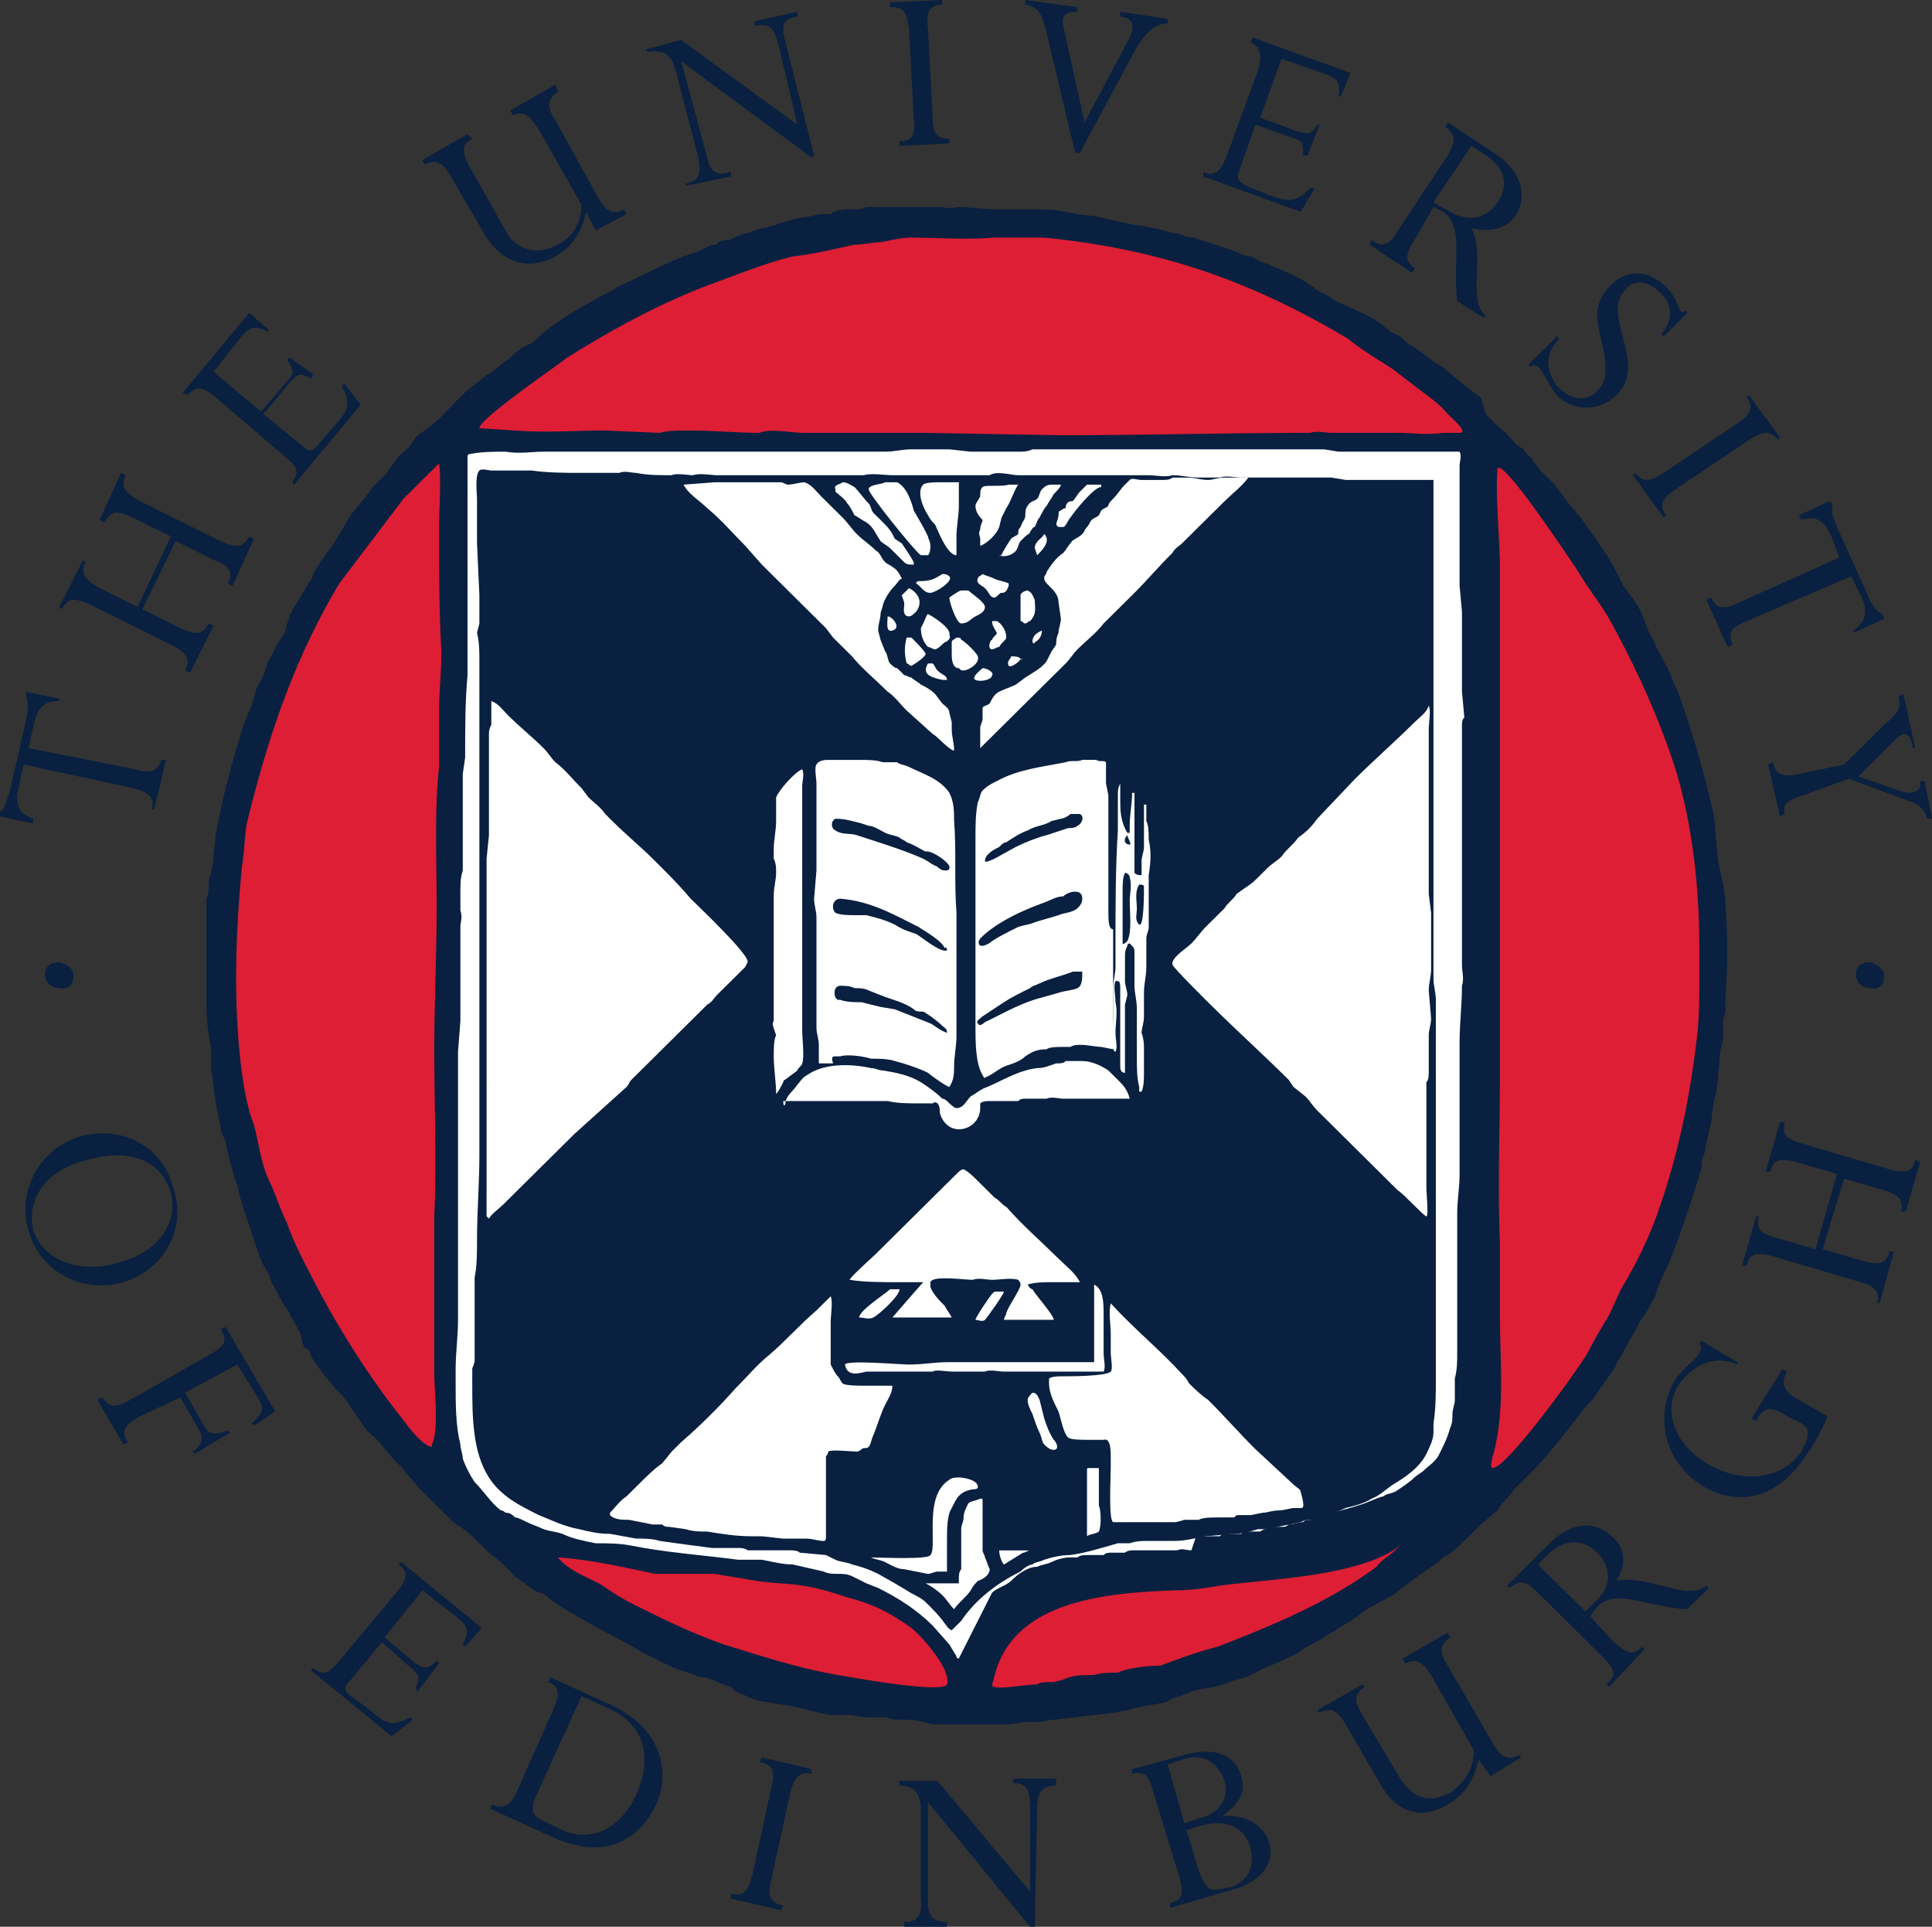
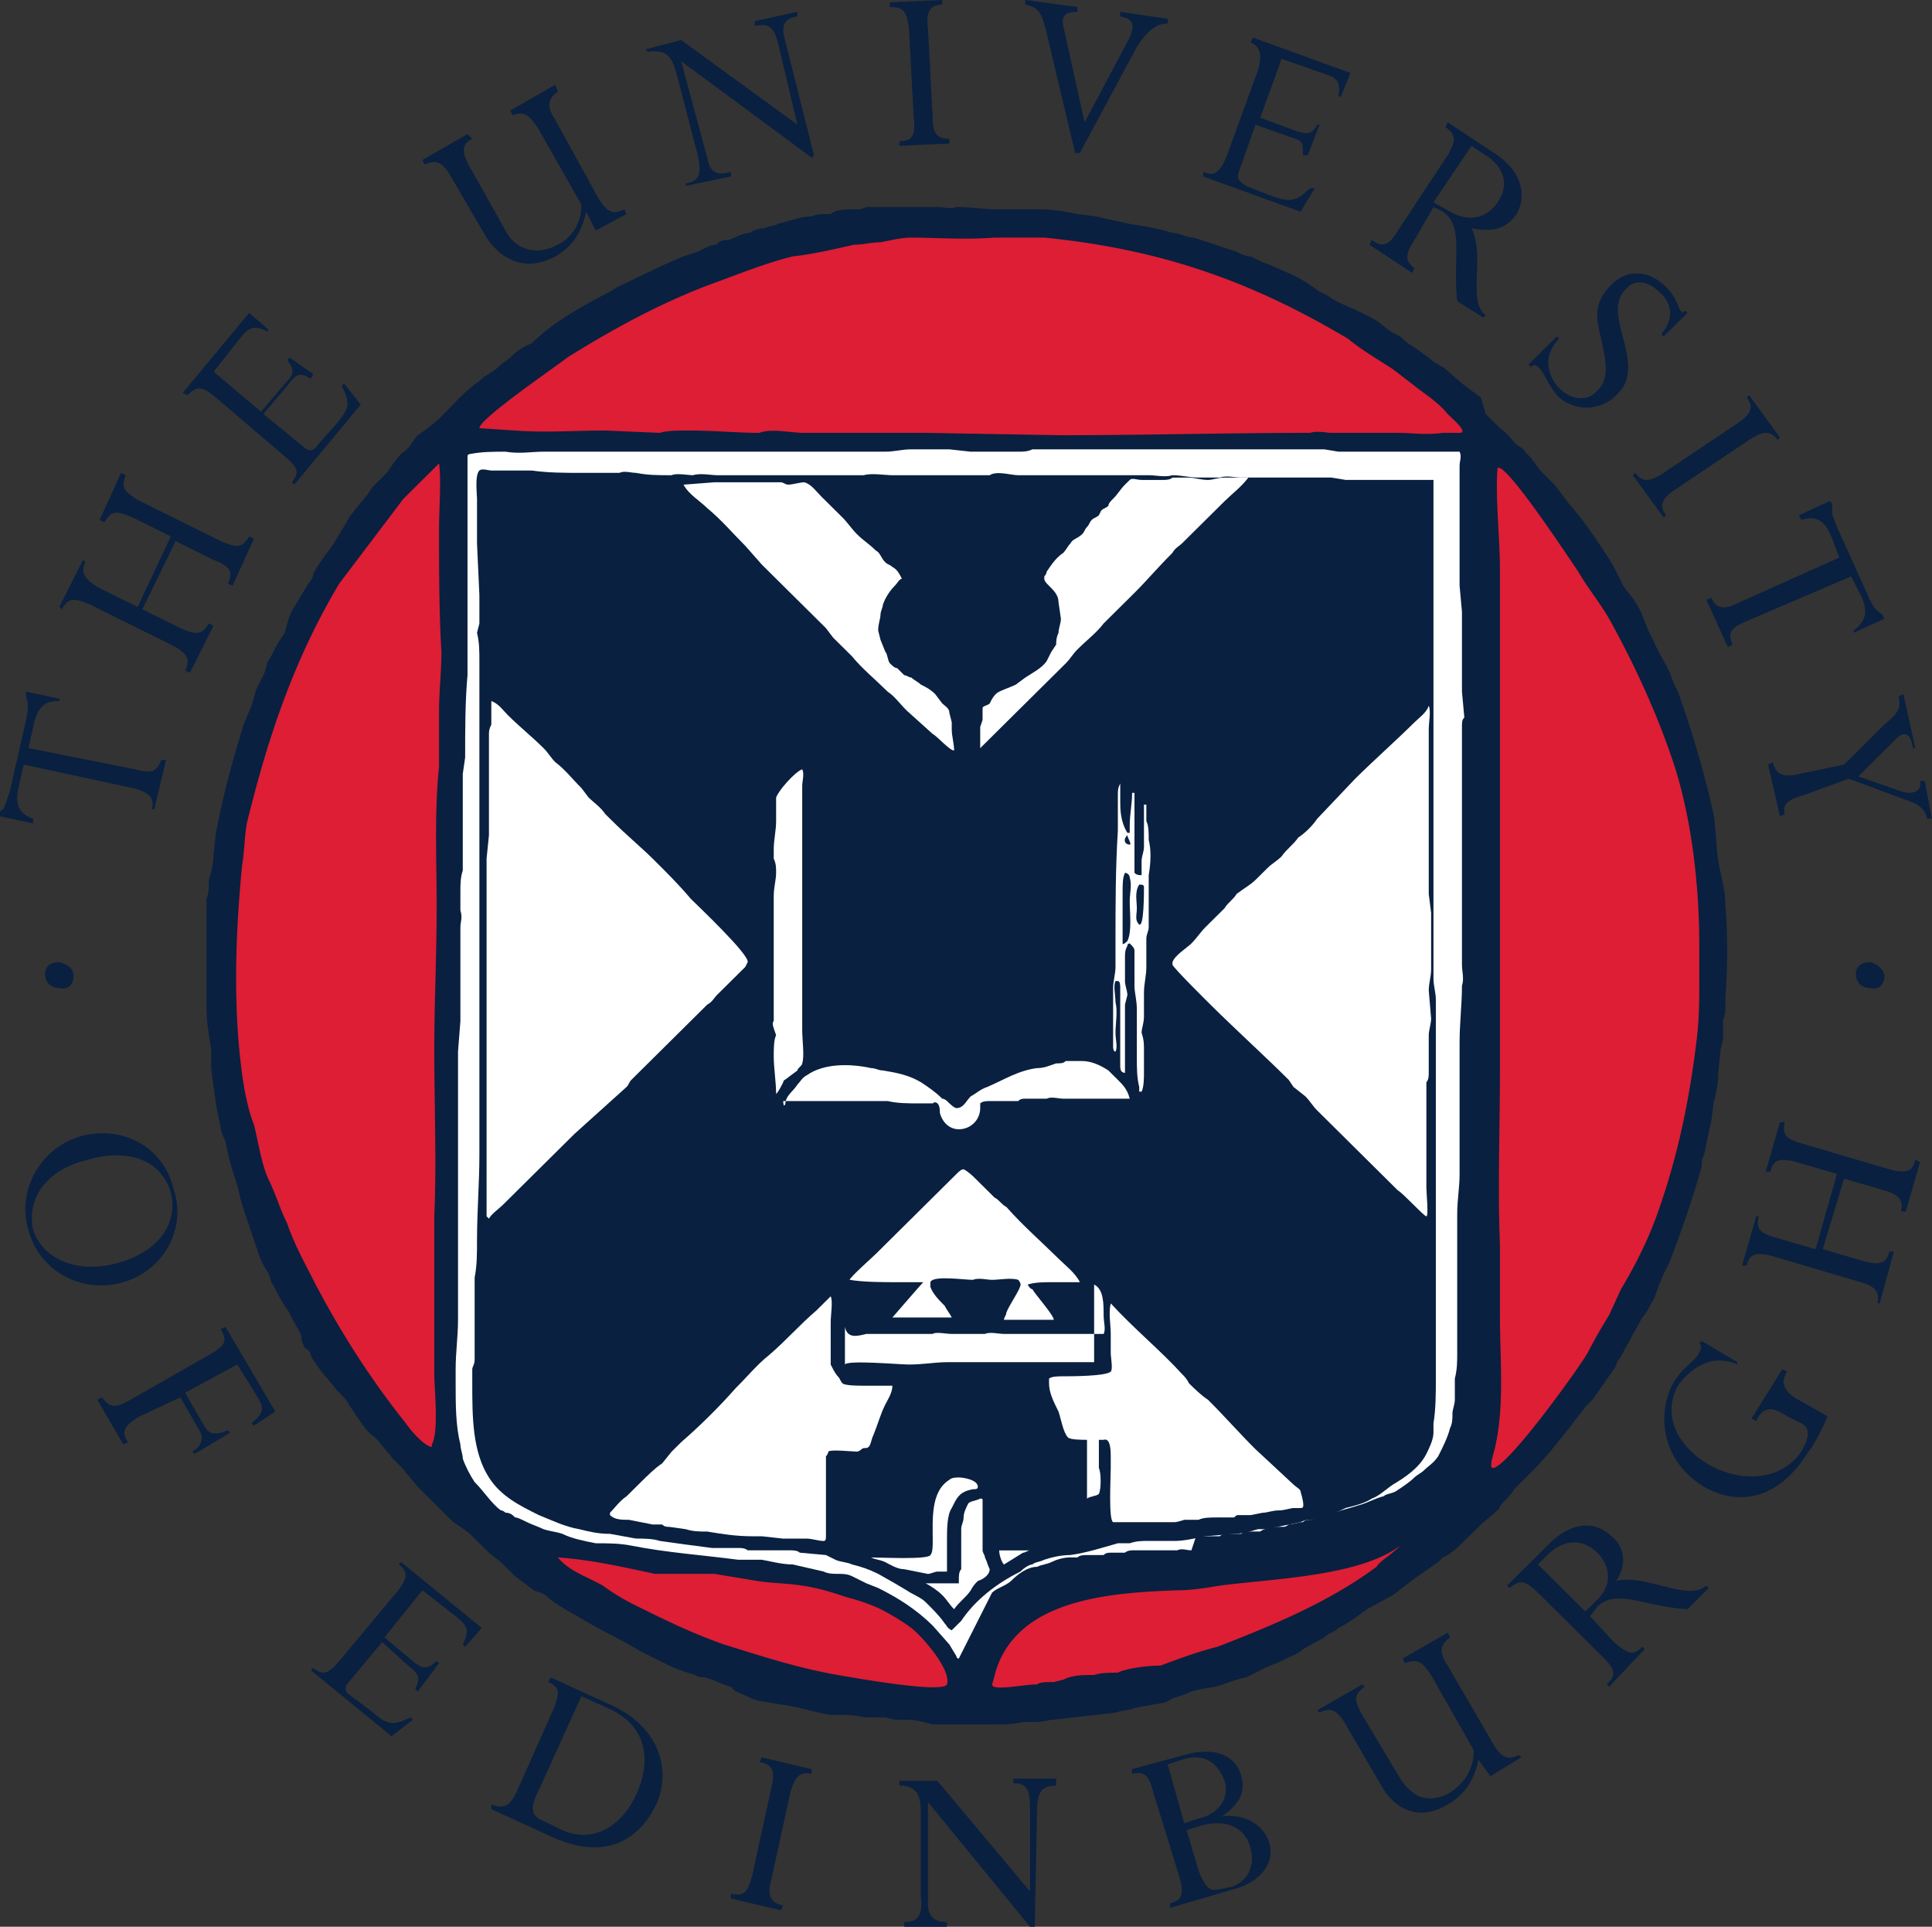
<svg xmlns="http://www.w3.org/2000/svg" viewBox="43.669 145.465 412.166 410.953">
  <rect x="43.669" y="145.465" width="412.166" height="410.953" fill="#333333" stroke="none" />
  <path d="M64.605 92.558c1.674.479 2.152.239 2.63-.956h.479l-1.196 5.022h-.239c.239-.957 0-1.674-1.914-2.152L53.364 92.08l-.479 2.152c-.478 1.914 0 2.87 1.435 3.349v.478l-3.348-.717v-.479c.239-.239.478-.239.478-.717.24-.239.24-.718.479-1.196l1.674-7.414c.239-1.196.239-1.674 0-2.392v-.478l3.348.717v.239c-1.196 0-2.152.24-2.631 2.631l-.478 2.153zm.717-16.263 3.827 1.913c1.674.718 2.152.718 2.87-.478l.478.239-2.391 4.783-.479-.239c.479-.957.479-1.674-1.435-2.631l-8.132-4.066c-1.674-.717-2.152-.717-2.87.479l-.239-.239 2.392-4.784.239.239c-.478.957-.239 1.675 1.435 2.631l3.827 1.914 3.348-7.175-3.827-1.914c-1.674-.717-2.152-.717-2.87.479l-.478-.24 2.153-4.783.478.239c-.478 1.196-.239 1.674 1.435 2.631l8.132 4.066c1.674.717 2.152.717 2.87-.478l.478.239-2.152 4.783-.479-.239c.479-.957.479-1.674-1.435-2.392l-3.826-1.913zm17.22-23.917-.239.478c-1.196-.717-1.435-.478-2.392.718l-2.391 2.87 4.066 3.348c.478.478.956.478 1.435-.239l1.674-1.913c1.435-1.675 1.674-2.153.717-4.066l.24-.239 1.674 2.152-6.697 8.132-.239-.239c.717-.957.717-1.435-.718-2.631l-6.936-5.979c-1.435-1.196-1.913-1.196-2.87-.24l-.478-.239 6.697-8.132 1.913 1.675v.239c-1.435-.718-1.913-.479-2.87.717l-2.631 3.349 4.784 4.066 2.63-3.11c.718-.717.718-1.195 0-2.152l.24-.239zm27.505-16.503c-.479 2.153-1.435 3.588-3.109 4.544-3.11 1.675-5.501.24-6.936-1.913l-3.588-6.218c-.957-1.675-1.674-1.675-2.631-1.196l-.239-.479 4.544-2.63.479.478c-.957.478-1.196 1.196-.24 2.87l3.588 6.458c.957 1.913 3.109 2.63 5.262 1.435 1.435-.718 2.391-2.153 2.391-4.066l-4.305-7.654c-.956-1.435-1.435-1.913-2.63-1.435l-.24-.478 4.545-2.631.239.718c-.957.717-1.196 1.435-.239 2.87l4.305 7.892c.956 1.674 1.674 1.674 2.63 1.196l.24.478-3.11 1.675zm22.96-5.74-.239.239-13.154-9.806 2.63 9.806c.24 1.435.957 1.914 2.392 1.435v.479l-4.544.956v-.239c1.196-.239 1.674-.717 1.196-2.87l-2.153-8.371c-.478-1.674-.957-2.391-2.87-2.152l-.239-.239 3.588-.957 11.719 8.61-1.914-8.132c-.478-1.913-.956-2.152-2.391-1.913v-.478l4.305-.957v.478c-1.435.239-1.674.957-1.196 2.631zm11.958-3.827c0 1.675.479 2.153 1.675 2.153v.478l-5.023.239V28.7c1.196 0 1.674-.478 1.435-2.392l-.478-9.088c-.239-1.674-.479-2.152-1.914-2.152v-.479l5.262-.239v.478c-1.196 0-1.674.718-1.435 2.392zm14.829 3.588h-.478l-2.87-12.198c-.479-1.913-.718-2.63-2.153-2.87v-.478l5.262.718v.478c-.957 0-1.674.239-1.435 1.435l2.152 9.806 4.544-8.61c.479-1.196.479-1.914-.956-2.153v-.478l4.783.717v.479c-.957 0-1.913.478-3.109 2.391zm22.96.239h-.478c0-1.435 0-1.435-1.435-1.913l-3.349-1.196-1.674 4.783c-.239.718 0 .957.718 1.435l2.391.957c1.914.718 2.631.718 4.066-.717h.479l-1.435 2.391-9.806-3.587v-.479c.956.479 1.674.24 2.391-1.674l3.11-8.61c.478-1.674.239-2.392-.718-2.87l.239-.478 9.806 3.587-.957 2.392h-.239c.239-1.674-.239-1.913-1.674-2.392l-4.066-1.435-2.152 5.979 3.826 1.435c.957.24 1.435.24 1.914-.717h.239zm16.503-.957 1.435.957c1.913 1.196 2.391 3.109 1.196 4.784-.957 1.435-2.631 2.152-4.784.956l-1.674-.956zm-3.827 6.219.957.478c2.152 1.435.956 4.784 1.435 9.089l2.631 1.674.239-.239c-1.914-1.435 0-5.98-1.435-8.85 2.152.479 3.587 0 4.544-1.435.957-1.674.717-4.065-1.913-5.979l-5.023-3.348-.239.478c.957.718 1.196 1.196.239 2.87l-5.022 7.654c-.957 1.674-1.675 1.674-2.631.956l-.239.479 4.305 2.87.239-.479c-.957-.717-.957-1.435 0-2.87zm23.199 13.154-.239-.239c1.435-1.674.957-3.348-.239-4.305-.957-.957-2.392-1.435-3.348-.239-1.914 1.913.239 5.022.239 7.892 0 1.435-.478 2.153-1.196 2.87a4.185 4.185 0 0 1-5.979 0c-.957-1.195-1.435-2.63-1.913-2.87q-.36-.358-.718 0l-.239-.239 2.87-2.87.239.239c-1.913 1.914-.957 4.066 0 5.023 1.196 1.196 2.87 1.435 3.827.239 1.913-1.674 0-5.501 0-7.653 0-1.196.478-2.153 1.435-3.11 1.674-1.674 3.826-1.435 5.501.24.956.956 1.195 1.913 1.435 2.391.239.239.239.239.478 0l.239.239zm1.196 15.546c-1.435.957-1.674 1.674-.956 2.631l-.24.239-3.109-4.305.239-.239c.718.957 1.435.957 2.87 0l7.415-5.023c1.435-.956 1.674-1.674.956-2.63l.24-.24 3.109 4.305-.239.24c-.718-.957-1.435-.957-2.87 0zM227 77.491c-1.674.717-1.913 1.195-1.435 2.391l-.478.239-2.152-4.783.478-.239c.478.957.957 1.435 2.87.478l10.045-4.544-.718-1.913c-.717-1.914-1.674-2.392-3.109-1.914l-.239-.478 3.109-1.435.239.239v.957c0 .239.24.717.479 1.435l3.109 6.936c.478 1.196.957 1.674 1.435 1.913l.239.478-3.109 1.435v-.239c.957-.717 1.674-1.674.717-3.587l-.956-1.914zm5.74 17.698c-1.674.478-2.152.957-1.913 1.913l-.478.24-1.196-5.262.478-.239c.239.956.718 1.674 2.631 1.196l4.544-.957 4.066-4.066c1.435-1.196 1.674-1.674 1.435-2.87l.479-.239 1.195 5.501h-.239c-.239-1.674-.956-1.674-1.674-.957l-3.827 3.827 4.066 1.435c1.196.478 2.392.239 2.153-.957h.478l.718 3.827h-.479c-.239-.957-.717-1.435-2.152-1.914l-5.74-2.152zM59.821 132.26c4.066-1.196 7.414 0 8.371 3.349.718 2.87-.957 5.979-5.501 7.175-3.348.956-7.175 0-8.371-3.349-.717-3.348 1.435-6.218 5.501-7.175m-.717-2.391c-4.066 1.195-6.458 5.501-5.262 9.566 1.196 4.305 5.501 6.458 9.567 5.262s6.457-5.501 5.022-9.567c-.956-4.066-5.022-6.457-9.327-5.261m5.979 28.461c-1.674.956-1.913 1.674-1.196 2.631l-.478.239-2.631-4.544.478-.24c.718.957 1.196 1.196 2.87.24l7.893-4.545c1.674-.956 1.913-1.435 1.196-2.631l.478-.239 5.023 8.61-2.153 1.435-.239-.239c1.435-1.196 1.196-1.674.478-2.87l-1.913-3.109-5.262 2.87 1.914 3.348c.478.957 1.195.957 2.391.479l.239.239-3.587 2.152-.239-.239c.956-.478 1.196-1.435.717-2.152l-1.913-3.349zm27.983 27.983-.239-.24c.478-1.196.478-1.435-.718-2.391l-2.631-2.392-3.348 4.066c-.478.478-.478.957.239 1.435l1.913 1.435c1.675 1.435 2.153 1.674 4.066.717l.239.24-2.152 1.674-8.132-6.697.239-.239c.957.717 1.435.717 2.631-.718l5.74-6.936c1.196-1.435 1.196-2.152.239-2.87l.24-.239 8.131 6.697-1.674 1.913-.239-.239c.717-1.435.478-1.913-.718-2.87l-3.348-2.631-3.827 4.784 3.11 2.63c.717.479 1.195.718 2.152-.239l.239.239zm16.502.478 2.631 1.196c4.305 1.913 4.305 5.74 2.87 8.849-1.674 3.587-4.783 5.022-7.892 3.348l-1.435-.717c-1.196-.479-1.435-1.196-.479-3.109zm-6.457 9.567c-.718 1.674-1.435 1.913-2.631 1.435v.478l6.218 2.87c5.262 2.392 8.61.239 10.285-3.109 1.674-3.349.717-7.893-4.305-10.284l-6.219-2.871-.239.479c1.196.478 1.196 1.196.478 2.87zm25.591 9.088c-.478 1.674 0 2.392 1.196 2.631l-.239.478-5.023-1.196v-.478c1.196.239 1.674 0 2.153-1.913l1.913-8.85c.478-1.913 0-2.391-1.196-2.63l.239-.479 5.023 1.196v.478c-1.196-.239-1.674.24-2.153 1.914zm26.548 4.783h-.479l-10.284-12.676v10.285c0 1.435.718 1.913 1.913 1.913v.478h-4.305v-.478c1.196 0 1.914-.478 1.675-2.631v-8.61c0-1.674-.479-2.631-2.153-2.631v-.478h3.827l9.327 11.241v-8.61c0-1.914-.478-2.392-1.674-2.392v-.478h4.305v.717c-1.435 0-1.913.718-1.913 2.392zm15.067-10.523-1.674-5.979 1.435-.479c2.153-.717 3.588.24 4.305 2.153.479 1.674-.478 3.348-2.631 3.827zm-.478 5.501c.478 1.674.239 2.392-.957 2.631v.478l6.458-1.913c2.631-.718 4.066-2.631 3.587-4.545-.478-1.913-2.391-3.109-4.783-2.87 1.674-1.195 2.392-2.391 1.913-4.065-.478-1.914-2.391-3.11-5.74-2.153l-5.261 1.435v.478c1.195-.239 1.674 0 2.152 1.914zm.718-4.784 1.435-.478c2.63-.717 4.544.239 5.022 2.392.478 1.913-.478 3.348-1.913 3.827l-1.196.239c-.957.239-1.435 0-2.153-1.914zm29.417-7.175c-.478 2.153-1.435 3.588-3.109 4.545-3.109 1.913-5.501.239-6.697-1.914l-3.587-6.218c-.957-1.674-1.674-1.674-2.631-1.196l-.239-.239 4.544-2.631.239.239c-.957.718-1.196 1.196-.239 2.87l3.827 6.458c1.196 1.913 2.87 2.631 5.022 1.435 1.435-.957 2.392-2.392 2.392-4.305l-4.305-7.654c-.957-1.435-1.435-1.674-2.631-1.196l-.239-.478 4.544-2.631.239.479c-.956.717-1.196 1.435-.239 2.87l4.544 7.892c.957 1.674 1.674 1.674 2.631 1.196l.239.239-3.109 1.914zm5.98-19.851.956-.956c1.674-1.674 3.588-1.674 5.023-.239 1.196 1.195 1.674 3.109 0 4.783l-1.196 1.196zm5.261 5.262.718-.957c1.913-1.913 4.783 0 9.088.24l2.153-2.153-.239-.239c-1.914 1.674-5.98-1.196-9.089-.478 1.196-1.914.718-3.588-.478-4.545-1.435-1.435-3.827-1.674-6.219.718l-4.305 4.305.239.239c.957-.717 1.435-.957 2.871.478l6.457 6.458c1.435 1.435 1.435 1.913.478 2.87l.24.239 3.587-3.827-.239-.239c-.957.957-1.435.718-2.87-.478zm23.917-20.329c-.239.717-1.435 3.109-1.913 3.587-3.349 5.501-7.654 5.262-10.524 3.588-4.305-2.631-4.783-7.414-3.109-10.524.957-1.674 2.153-2.152 2.631-3.109.239-.478.239-.717 0-.957l.239-.239 3.588 2.153v.239c-2.631-1.196-4.784.478-5.98 2.153-1.435 2.63-.478 5.74 2.871 7.892 3.587 2.153 7.653 1.674 9.566-1.196.479-.956 1.196-2.152 0-2.87l-1.435-.717c-1.435-.957-2.152-.957-2.87 0l-.239.478-.478-.239 3.109-5.023.478.24c-.717 1.195-.239 1.913.718 2.63zm-.478-16.981 4.066 1.196c1.674.478 2.391.239 2.631-.957h.478l-1.435 5.262h-.239c.239-.957 0-1.675-1.675-2.153l-8.849-2.631c-1.674-.478-2.391-.239-2.631.957h-.478l1.435-5.023h.239c-.239 1.196 0 1.675 1.674 2.153l4.066 1.196 2.153-7.654-4.066-1.196c-1.674-.478-2.392-.239-2.631.957h-.478l1.435-5.022h.478c-.239 1.195 0 1.674 1.674 2.152l8.85 2.631c1.674.478 2.391.239 2.63-.957l.479.239-1.435 5.023h-.479c.24-.957 0-1.674-1.674-2.152l-4.066-1.196zM58.386 113.605c0 .718-.478 1.435-1.435 1.196-.717 0-1.435-.478-1.435-1.435 0-.718.479-1.196 1.435-1.196q1.435.359 1.435 1.435m182.486 0c0 .718-.478 1.435-1.435 1.196-.717 0-1.435-.478-1.435-1.435 0-.718.478-1.196 1.435-1.196.957.239 1.435.957 1.435 1.435m-55.009 66.25c.957-.478 1.914-1.196 2.87-1.913l2.631-1.435 2.153-1.675 2.391-1.674.479-.478.478-.239c.718-.479 1.435-1.196 1.913-1.674l1.435-1.435 1.675-1.436c.239-.239.239-.478.478-.717.478-.478.957-.957 1.196-1.435l.956-.957c.957-.956 1.914-1.913 2.871-3.109l1.913-2.392c.478-.717.957-1.195 1.435-1.913l.717-.717 2.153-3.11c.239-.239.239-.717.478-.956s.239-.479.479-.718c0-.239.239-.478.478-.957l1.435-2.63c.478-.479.717-1.196 1.196-1.914.239-.717.478-1.435.717-1.913.239-.718.718-1.435.957-2.153a107 107 0 0 0 3.109-9.327c0-.479 0-.718.239-1.196.24-1.196.479-2.392.718-3.348l.239-1.914c.239-.956.478-1.913.478-3.109l.24-2.392.239-.956v-1.914l.239-.956v-1.435c.239-3.11.239-6.458 0-9.328 0-1.674-.478-3.109-.718-4.544-.239-1.674-.239-3.349-.478-4.784-.957-4.305-2.153-8.37-3.588-12.436-.239-.479-.478-.957-.717-1.674-.478-1.196-1.196-2.153-1.674-3.349l-.479-.957c-.478-.956-.717-2.152-1.435-3.109-.239-.478-.717-.956-1.195-1.674l-.957-1.913c-.957-1.674-2.153-3.349-3.348-5.023l-1.196-1.435-1.435-1.913-1.435-1.435c-.239-.239-.479-.718-.718-.957-.239-.478-.717-.717-.957-1.196l-.717-.478c-.478-.478-.957-1.196-1.674-1.674l-1.435-1.435-.479-1.674-1.913-1.435-1.913-1.675c-.479-.239-.957-.478-1.435-.956l-1.674-1.196c-.479-.239-.957-.718-1.196-.957l-.957-.478-1.196-.957c-1.435-.957-2.87-1.435-4.305-2.152-.478-.24-.957-.718-1.674-.957-.957-.718-1.674-1.196-2.631-1.674l-2.152-.957c-.479-.239-.718-.239-1.196-.478l-.957-.479c-.478 0-.957-.239-1.435-.478l-4.305-1.435c-.717 0-1.435-.478-2.153-.478-1.435-.479-3.109-.718-4.544-.957-.956-.239-2.152-.478-3.109-.717l-1.913-.24c-1.196-.239-2.392-.478-3.588-.478h-4.305c-1.435 0-2.87-.239-4.305-.239-.478.239-1.196 0-1.913 0h-7.175c-.479.239-.718.239-1.196.239-.718 0-1.914 0-2.392.478h-.478c-.479 0-.957 0-1.435.24-1.196 0-2.153.478-3.349.717-.239.239-.956.239-1.435.478-.478 0-1.195.24-1.435.479-.717 0-1.435.478-2.152.717-.239 0-.957 0-1.196.479-.717 0-1.435.478-1.913.717l-1.435.478c-2.392.957-4.545 2.153-6.697 3.11-.239.239-.718.478-1.196.717-2.631 1.435-5.262 2.87-7.414 5.023q-1.076.358-2.153 1.435c-.239.239-.717.478-1.196.956-.478.479-1.195.718-1.913 1.435-1.435.957-2.631 2.392-3.827 3.588-.717.717-1.674 1.435-2.391 1.913-.239.239-.479.718-.718.957-.239.478-.717.717-.956.957-.479.478-.957 1.195-1.435 1.913l-1.435 1.435-.479.717c-.717.957-1.674 1.914-2.152 2.871l-1.435 2.391c-.718.957-1.435 1.914-1.914 2.87 0 .239-.239.718-.478.957l-1.435 2.392c-.478.717-.718 1.674-.957 2.63l-.478.718c-.478.717-.718 1.435-1.196 2.152-.239.479-.239.957-.478 1.436l-.718 1.435-.478 1.674c-.239.478-.478 1.196-.718 1.674-1.195 3.827-2.152 7.414-2.87 11.241l-.239 2.152c0 .957-.239 1.914-.478 2.631 0 .718 0 1.435-.239 1.914v11.001c0 1.435.239 2.87.478 4.305v1.914c.239 1.913.478 4.066.957 5.979 0 .478.239.957.478 1.435.239 1.435.718 3.109 1.196 4.544l.239.957c0 .239.239.717.239.957l1.674 5.022c.24.718.479 1.196.957 1.913.239.479.239.957.478 1.196.479.957.957 1.914 1.675 2.87.239.718.956 1.674 1.195 2.392 0 .239 0 .478.24.957 0 .239.239.239.478.478s.239.718.478.957c.479.717.957 1.435 1.435 1.913l.957 1.196c.478.478.957.957 1.196 1.435l.957 1.435c.478.717.956 1.435 1.674 1.913.478.479.956 1.196 1.435 1.674.478.718 1.196 1.196 1.674 1.914.478.478.957 1.196 1.435 1.674l2.152 2.152 1.196 1.196c.718.479 1.435.957 1.914 1.435l1.674 1.675 1.196.956 1.435 1.435 1.913 1.435c.478.239.957.239 1.435.718.478.478.957.717 1.674 1.196l1.674.956c1.914 1.196 4.066 2.153 5.98 3.349l2.87 1.435c.956.478 1.913.717 2.631.956.239.239.717.239.956.239.957.24 1.674.718 2.631.957l.478.479c.718.239 1.435.717 2.392.956l2.87.479c1.435.239 2.87.717 4.305.956h1.674c.718 0 1.435.239 2.153.239h1.674l.957.24h1.196c.956 0 1.674.239 2.63.478h6.219c.956 0 1.913 0 2.87-.239h1.435c.478 0 1.196-.239 1.674-.239 2.153-.24 4.066-.479 6.218-.718.718-.239 1.435-.239 1.914-.478l2.631-.479c.478 0 .717-.239 1.195-.478.718-.239 1.436-.478 1.914-.717l.957-.24 1.435-.239c.956-.239 1.913-.717 3.109-.957l1.913-.956c.478-.239 1.196-.479 1.674-.718l.479-.239c.478-.239 1.195-.478 1.674-.957l2.152-1.195c.479-.479.957-.479 1.435-.957" class="st0" style="fill:#092040" transform="matrix(2.117 0 0 2.098 -64.244 115.359)" />
  <path d="M147.596 182.964c-.239 0-.239-.239-.239-.239l-.717-1.196-1.675-1.913c-1.674-1.674-3.587-2.87-5.5-3.827l-1.196-.478-1.435-.718c-.479-.239-.957-.239-1.435-.239s-.957 0-1.435-.239l-3.11-.718c-.956 0-1.913-.239-3.109-.478h-2.391c-3.588-.478-7.176-.717-10.763-1.435-1.196-.239-2.392-.239-3.588-.239-1.195-.239-2.391-.478-3.348-.957-.717-.239-1.196-.239-1.913-.478-.479-.239-1.196-.478-1.674-.718-.479-.239-.957-.478-1.196-.478-.239-.239-.479-.478-.957-.478 0 0-.239-.24-.478-.24-.957-.717-1.675-1.913-2.631-2.87-.479-.717-.957-1.674-1.196-2.391 0-.479-.239-.957-.239-1.435-.479-1.914-.479-4.066-.479-6.219v-1.435c0-1.674.24-3.348.24-5.022v-27.265l.239-3.11v-9.566c0-.479.239-.957 0-1.675v-1.913c0-.717 0-1.435.239-2.152v-9.806l.239-1.675c0-2.87 0-5.74.239-8.37V60.749c0-.239.239-.239.239-.239 1.196-.24 2.392-.24 3.588-.24 1.435.24 2.631 0 3.827 0h34.44c.957 0 1.674-.239 2.631-.239h3.827l2.152.239h4.784c.478 0 .956 0 1.435-.239h29.417l1.435.239h12.198c.239.479 0 .957 0 1.435v12.198l.239 2.631v8.132l.239 2.631c-.239.239-.239.478-.239.956v24.156c0 .718.239 1.435 0 2.153 0 1.913-.239 3.827-.239 5.74v13.393c0 1.435-.239 2.631-.239 4.066v14.111c0 .957 0 1.674-.239 2.631v2.153c0 .478-.24.956-.24 1.435 0 .478 0 .956-.239 1.435-.239.956-.717 1.913-1.196 2.87-.478.717-.956.956-1.435 1.435-.239.239-.717.478-.956.717-.479.478-1.196.957-1.914 1.435-.478.239-.956.239-1.195.478-.957.24-1.675.718-2.631.957-.718.239-1.675.478-2.392.718l-.718.239c-.478 0-.956.239-1.435.478-.478 0-.717 0-.956.239-.479 0-.957.24-1.435.24 0 0-.239.239-.479.239h-.717c-.478 0-1.435.239-1.674.478h-1.196c-.239 0-.478 0-.718.239h-1.435c-.239 0-.478 0-.717.239h-2.392l-.478 1.435c-.478 0-.957-.239-1.435 0h-4.544s-.479 0-.718.24h-1.435c-.239 0-.478 0-.717.239h-1.675c-.239 0-.717 0-.956.239h-.718c-.717 0-1.435.239-1.913.478s-.957.239-1.435.479c-.957 0-1.913.717-2.631 1.435-.478.478-1.435.717-1.913 1.195z" class="st1" style="fill:#fff" transform="matrix(2.117 0 0 2.098 -64.244 115.359)" />
  <path d="M155.011 173.397c.239-.239.717-.239 1.195-.478.718-.239 1.675-.478 2.631-.478 1.674-.239 3.109-.718 4.784-1.196h1.195c.718-.239 1.196-.239 1.914-.239h2.631c.956 0 1.913-.239 3.109-.479l2.87-.239c.717 0 1.674-.239 2.392-.478h.717c1.196-.239 2.631-.478 3.588-.718.478-.239.717-.239 1.195-.239 1.196-.239 2.392-.717 3.349-1.196.956-.239 1.913-.478 2.631-.956.717-.24 1.435-.957 2.152-1.435 1.196-.718 2.631-1.675 3.349-3.11.239-.478.717-1.435.717-2.152v-.957c.239-1.435.239-3.109.239-4.544v-38.506c0-.718-.239-1.435-.239-2.153V63.14h-8.849l-1.435-.239h-9.089c-.717 0-1.435-.239-2.152 0h-2.153c-.956 0-1.674-.239-2.631-.239-.717.239-1.674 0-2.391 0h-13.154c-.718 0-2.153-.478-2.871 0H140.9c-.718 0-2.153-.239-2.87 0h-14.829c-.478 0-1.674-.239-2.392 0-.478 0-1.674-.239-2.152 0-1.435 0-2.392 0-3.588-.239-.478 0-1.196-.239-1.674 0h-3.827c-1.674 0-3.348 0-5.022-.239h-4.066c-.239 0-.957-.239-1.196 0-.478.478-.239 2.391-.239 2.87v4.544l.239 5.262v2.87l-.239.956c.239.957.239 1.914.239 2.87v50.226c0 2.87-.239 5.74-.239 8.61 0 1.435 0 2.631-.239 3.827v8.371c0 .478-.239.717-.239.956v1.435c0 3.349 0 6.936 1.674 9.567 1.196 1.913 3.109 2.87 5.022 3.827 1.196.478 2.631 1.196 4.066 1.435.957.239 1.914.478 3.109.478l2.631.479c.718 0 1.674 0 2.392.239 1.674.239 3.348.478 5.262.717h2.631c.239 0 .717 0 .956.239h4.305c.239 0 .718 0 .957.24l2.631.239.956.478c.479.239 1.196.239 1.675.478.956.24 1.674.479 2.631.957l1.674.957 1.196.717c.717.479 1.435.718 1.913 1.196.717.718 1.435 1.435 1.913 2.153.239.239.239.478.718.717l.478-.478.478-.479c1.435-2.152 3.588-3.826 5.98-5.022.478-.478.956-.718 1.196-.718" class="st0" style="fill:#092040" transform="matrix(2.117 0 0 2.098 -64.244 115.359)" />
-   <path d="m14.5 16.7-.1-.3c0-.3.3-.4.4-.6.3.3-.1.7-.3.9m1.5-2.3c.1-.1.2-.3.3-.4l.3-.3h.6v.1c-.3 0-1.1 1-1.3 1.3-.1.1-.2.4-.3.4h-.2c-.2-.1 0-.3 0-.5 0-.1 0-.2.1-.2.1-.1.2-.1.2-.1q0-.3.3-.3m-2 .6c0-.1 0-.3.1-.4.1-.2.3-.2.4-.3s.1-.3.2-.4.2-.2.4-.2h.4c0 .1-.2.3-.3.4-.1.2-.2.3-.3.5-.1.1-.2.3-.3.5-.1.1-.1.2-.2.4-.1 0-.1.1-.2.2 0 .1-.1.1-.2.2l-.2.2c-.1.1-.1.4-.3.5-.1.1-.4.2-.6.1h.1c0-.1.4-.7.4-.7.1-.1.2-.1.3-.2 0-.1 0-.2.1-.3.1-.3.2-.3.2-.5m-2.1-.4c0-.1.1-.2.2-.4 0-.2 0-.3.1-.4s.8 0 1.1-.1h.4c-.2.3-.3.7-.5 1l-.2.4-.1.4c-.1.3-.5.7-.8.8V16c0-.1-.1-.2 0-.4 0-.2.1-.3.1-.4q-.3-.3-.3-.6m-2.2-.9c.1-.1.5-.1.7-.1h.8v1c0 .4-.1.9-.1 1.3v.8c-.4 0-.8-1.1-.9-1.3-.1-.1-.2-.2-.3-.4-.2-.3-.5-1-.2-1.3m-2.3.2c0-.2.5-.2.7-.3h.5c.4.2.6.8.7 1.2l.4.7.2.4c0 .1.1.2.1.4 0 .1 0 .3-.1.4h-.3c-.2-.1-2.2-2.6-2.2-2.8m-1.1-.3c.2 0 .3.1.5.2.2.2.4.5.6.7.1.1.1.3.2.4l.4.4c.1.1.3.3.4.5l.1.2.3.2c.2.3.4.6.5.8v.1c-.2 0-.3 0-.4-.1l-.6-.6c-.1-.1-.3-.2-.4-.3-.2-.3-.3-.6-.6-.8-.2-.1-.3-.2-.5-.3-.1-.2-.2-.4-.3-.5-.1-.2-.4-.4-.5-.5v-.1c-.1-.2.2-.2.3-.3m6.3 5.9h.2c.2.1.4.4.4.7 0 .1-.2.2-.3.4-.1 0-.2.1-.3.1-.2 0-.1-.4 0-.4 0-.1.2-.2.2-.3-.1-.2-.2-.3-.2-.5m.4-1.2c-.1 0-.2.2-.3.2-.2 0-.2-.2-.4-.4-.1-.1-.4-.2-.3-.4 0-.1.1-.1.2-.2.2.1.3.1.5.2s.4.1.6.2v.1c-.1.3-.2.3-.3.3m-.4 3.5c0 .2-.5.3-.7.2s.2-.4.3-.5c.2 0 .5.2.4.3m-1.2-.2c-.1 0-.1 0-.2-.1-.1 0-.1 0-.2-.1-.1-.2-.1-.3-.1-.6v-.4c0-.1.1-.1.2-.2.1 0 .2 0 .2.1.1 0 .7.6.7.7.1.3-.4.6-.6.6m3.3-1.7c0 .2-.1.4-.3.5 0 .1-.1 0-.1 0 0-.3.2-.4.4-.5m-.5-.4c-.1 0-.1.1-.2.1s-.1-.1-.2-.1v-1.1c0-.1.2-.2.3-.2.2.1.2.2.3.4 0 .3.1.6-.2.9m-.4 1.6c.1 0 .1.1 0 0 0 .1-.4.4-.5.3-.1-.2.1-.3.1-.4.2 0 .3 0 .4.1m-2.5-2.9h.3c.1.1.7.5.7.7s-.2.3-.4.4-.3.3-.6.3c-.2 0-.5-.9-.5-1.1 0 0 .4-.3.5-.3m-.7 2.2c-.1.1-.3.3-.4.3s-.2-.1-.3-.1c-.2-.2-.3-.5-.3-.8l.1-.2c.1-.2.1-.3.2-.4.2.1 1 .6.9.9.1.1-.1.3-.2.3m.1 1.6h-.2c-.4-.1-.9-.2-.6-.7h.2c.1.1.1.2.2.3.2.2.4.2.4.4m-1.9-3.6.3-.3c.4.2.6.6.3 1-.1.1-.2.2-.3.2-.3 0-.2-.4-.2-.5 0-.2-.1-.3-.1-.4m.6-.5c0-.1.1-.1.2-.1.4 0 .6-.1.9-.3.1 0 .2 0 .3.1.2.2-.6.7-.8.7-.3 0-.4-.3-.6-.4M9 20.2h.2c.1.1.6.6.6.7s-.4.4-.6.5c-.1 0-.1-.1-.2-.1-.1-.4-.1-.7 0-1.1m-.6-.3c-.3.1-.2-.4-.2-.6.2 0 .6.5.2.6m3.5 29.3c0-.1.6-1 .7-1.1l.1-.1h.4c0 .1-.7 1.1-.8 1.2s-.3 0-.4 0m-4.3-.1c-.2.1-.4 0-.6 0 0-.3 1.1-1 1.3-1.2h.4c0 .3-.9 1.1-1.1 1.2m7.7 5.6c-.2.1-.4-.1-.5-.2s-.1-.3-.2-.5-.2-.5-.3-.8c-.1-.2-.2-.4-.2-.6 0-.1.1-.2.2-.3.1 0 .1 0 .2.1l.1.2.2.8c.1.3.2.6.4.9.1.1.2.3.1.4" class="st1" style="fill:#fff" transform="matrix(5.063 0 0 5.018 191.522 180.088)" />
  <path d="M14.3 47.9c.1.2.9 1.1.9 1.3h-2.1c0-.1.1-.2.1-.3.1-.3.6-1 .6-1.2 0-.1-.1-.2-.1-.2-.3-.1-.8 0-1.1 0-.2 0-.6-.1-.8 0-.4 0-1.7-.2-1.8.1v.2c.1.3.4.6.6.8.1.2.2.3.3.5H8.4s1.2-1.4 1.3-1.5H8.6c-.6 0-1.4 0-2-.1 0-.1 1-1 1.1-1.1l2.5-2.5.9-.9c.1-.1.2-.2.3-.2.2.1.4.3.5.4l.8.8c.2.1.3.3.5.4.7.8 1.5 1.5 2.2 2.2.3.3.7.6.9 1h-1.2c-.3 0-.7 0-1 .1 0 0 .1.2.2.2" class="st1" style="fill:#fff" transform="matrix(5.063 0 0 5.018 191.522 180.088)" />
-   <path d="M6.4 51.1c.1-.2 2.3 0 2.7 0 .6 0 1.1-.1 1.6-.1h6.2v-3.3c.4.2.4.8.4 1.3v1.6c0 .3.1.6 0 .8h-4.2c-.2 0-.6-.1-.8 0h-1.4c-.2 0-.7-.1-.8 0H7.3c-.4.1-.8.2-.9-.3 0 .2 0 .1 0 0m10.7 7.1c-.1.1-.4.1-.5.2v-2.8c0-.1 0-.1.1-.1h.4v1.6c.1.2.1.9 0 1.1" class="st1" style="fill:#fff" transform="matrix(5.063 0 0 5.018 191.522 180.088)" />
+   <path d="M6.4 51.1c.1-.2 2.3 0 2.7 0 .6 0 1.1-.1 1.6-.1h6.2v-3.3c.4.2.4.8.4 1.3c0 .3.1.6 0 .8h-4.2c-.2 0-.6-.1-.8 0h-1.4c-.2 0-.7-.1-.8 0H7.3c-.4.1-.8.2-.9-.3 0 .2 0 .1 0 0m10.7 7.1c-.1.1-.4.1-.5.2v-2.8c0-.1 0-.1.1-.1h.4v1.6c.1.2.1.9 0 1.1" class="st1" style="fill:#fff" transform="matrix(5.063 0 0 5.018 191.522 180.088)" />
  <path d="M25.6 57.2h-.3c-.1 0-.4.1-.6.1-.3 0-.5.1-.7.1l-.5.1H23c-.1 0-.1 0-.2.1h-.7c-.3 0-.6 0-.8.1h-.6s-.3.1-.4.1h-2.6c-.2-.1-.1-1.9-.1-2.3V55c0-.2 0-.8-.3-.7h-.7c-.2 0-.7 0-.8-.1-.2-.2-.3-.8-.4-1.1-.2-.4-.4-.8-.4-1.2v-.2c.1-.1.4-.1.6-.1.3 0 1.8 0 2-.2.1-.1 0-.6 0-.8v-.8c0-.4-.1-.9 0-1.3 1 1.1 2.1 2 3 3 .1.1.2.2.3.4.2.2.5.5.8.7.7.7 1.3 1.4 2 2.1l1.6 1.5c.1.1.3.2.3.3.2.7.1.7 0 .7m-1.9-26.7.5-.5c.2-.2.4-.3.6-.5.2-.3.5-.5.7-.8.3-.2.6-.5.8-.8l1.6-1.7c.8-.8 1.7-1.6 2.5-2.4.2-.2.5-.4.6-.7.1.2 0 .7 0 1v7l.1.8v2.4c0 .3-.1.6-.1.9l.1 1.2c0 .2-.1.5-.1.7v1.6c0 .1 0 .3-.1.4v4.5c0 .2.1 1.2 0 1.2s-1-1-1.2-1.1l-3.4-3.4c-.2-.2-.3-.4-.5-.6l-.5-.4-.2-.3c-1.1-1.1-2.2-2.1-3.3-3.2-.2-.2-1.6-1.6-1.6-1.7V34c.1-.3.6-.6.8-.8s.4-.5.6-.7l.6-.6.2-.2c.1-.2.4-.4.5-.6.4-.3.6-.4.8-.6m-6.5-15.7c.1-.1.2-.1.3-.2 0-.1.1-.2.2-.3.2-.2.3-.4.5-.6l.2-.2c.1-.1.3 0 .5 0h.9c.1 0 .3 0 .4-.1h.7c.2 0 .5.1.8.1.2 0 .4-.1.7-.1h1c-.3.4-.7.7-1 1l-1.8 1.8c-.1.1-.3.2-.4.4-.6.6-1.1 1.2-1.6 1.7l-.6.6-.3.3-.4.4c-.3.4-.7.7-1.1 1.1-.2.2-.3.4-.5.6l-1.1 1.1-1.9 1.9-.6.6V24l.1-.3v-.5c0-.1.2-.1.3-.2.1-.2.2-.4.4-.5s.5-.2.7-.3l.4-.3c.3-.2.7-.4.9-.7l.2-.4.2-.3c0-.1 0-.3.1-.5 0-.2.1-.4.1-.6l-.1-.7c0-.3-.2-.5-.4-.7-.1-.1-.2-.2-.2-.3v-.1s.1-.1.1-.2c.2-.3.4-.6.7-.8.1-.1.2-.3.3-.4.1-.2.3-.2.5-.4.1-.1.1-.2.2-.3s.1-.2.2-.3.2-.1.3-.2zM.9 13.6h2.8c.1 0 .2.1.3.1.2 0 .5-.1.7-.1.3.1.5.4.7.6l.9.9c.2.2.4.5.6.7.3.3.5.4.8.7.2.1.2.3.4.5.1.1.2.1.3.2.2.1.3.3.4.5-.1 0-.2.2-.3.3-.2.2-.4.5-.5.8 0 .1-.1.3-.1.4 0 .2-.1.4-.1.7l.1.4.2.5c.1.1.1.4.2.5s.2.2.3.2l.3.3c.1 0 .2.1.3.1.1.1.3.2.4.3.2.1.4.2.6.4l.3.4c.1.1.3.2.3.4l.1.4v.3c0 .3.1.6.1.9-.2 0-.7-.6-.9-.7l-1.1-1c-.3-.3-.5-.6-.8-.8-.5-.5-1.1-1-1.5-1.5l-.8-.8-.3-.4-2.7-2.7-.7-.8c-.5-.5-1-1.1-1.6-1.6-.3-.3-.8-.6-1-1zM-5 41.3l-1.2 1.2-1.8 1.8c-.2.2-.5.4-.6.6l-.1-.1V29.6l.1-1v-4.3c0-.1 0-.2.1-.4v-1c.3.1.5.4.7.6.5.5 1 .9 1.5 1.4.2.2.3.4.5.6.4.3.7.7 1.1 1.1l.3.4c.2.2.5.4.7.7l.3.3c.6.6 1.2 1.1 1.7 1.6.6.6 1.1 1.1 1.6 1.7.3.3 2.5 2.4 2.4 2.7l-.1.2L1 35.4c-.1.1-.2.3-.4.4l-2.3 2.3-.9.9c-.1.1-.1.2-.2.3zM6.9 54.8c-.2 0-1.1-.1-1.2 0 0 0 0 .1-.1.2v3.4c0 .1 0 .2-.1.2-.2 0-.5-.1-.7-.1h-1l-.9-.1h-.4c-.7 0-1.3-.1-1.9-.2-.3 0-.6 0-.9-.1L-1 58c-.1 0-.2 0-.3-.1h-.4l-1-.2c-.3 0-.6 0-.8-.2v-.1c.2-.2.4-.5.7-.7l.6-.6c.3-.3.6-.6.9-.8l.4-.5.4-.4c.8-.7 1.6-1.5 2.3-2.3.5-.5.9-1 1.4-1.4.7-.6 1.3-1.3 2-1.9l.6-.6c.1.2 0 .8 0 1.1v1.8c.1.2.2.4.3.5s.1.2.2.3.7.1.9.1h1.2c0 .3-.2.6-.3.8-.2.4-.3.8-.5 1.3-.1.2-.1.4-.2.5s-.2 0-.3.1c0 0-.1.1-.2.1m2 5c-.3 0-.6-.2-.8-.3s-.4-.1-.6-.2c.4 0 2.4.1 2.5-.1.1-.1.1-.4.1-.6 0-.9-.1-2.1.7-2.6.1-.1.3-.1.4-.1.2 0 .8.1.8.4 0 .1-.1.1-.2.1-.6.1-.7.4-.9.8-.2.3-.2.9-.2 1.4v1.3h-.4c-.1 0-.3.1-.4.1z" class="st1" style="fill:#fff" transform="matrix(5.063 0 0 5.018 191.522 180.088)" />
  <path d="M12 60.3c-.1.1-.2.2-.3.4-.2.3-.5.5-.7.8-.2-.2-.3-.4-.5-.6s-.5-.4-.7-.5h1.4v-.2c0-.1 0-.3.1-.4v-1.7c0-.2.1-.3.1-.5s.1-.4.2-.6c.1-.1.3-.1.5-.2.1 0 .1 0 .1.1V59c0 .1.1.2.1.3.1.2.1.3.2.5 0 .2-.2.4-.5.5m1.1-.7c-.1-.1-.2-.4-.2-.6h1.3c-.1 0-.2.1-.3.1zM3.4 36.5v-5.3c0-.4.1-.7.1-1 0-.2 0-.4-.1-.6v-.4c0-.4.1-.8.1-1.2v-1c.1-.3.8-1.1 1.1-1.2.1.2 0 .5 0 .7v10.4c0 .4.1 1.1 0 1.4 0 .1-.2.2-.2.3l-.4.3c-.1.1-.2.1-.2.2-.1.2-.2.4-.3.5 0-.5-.1-1.1-.1-1.6 0-.3 0-.7.1-.9-.1-.3-.2-.5-.1-.6m.5 3.4c.1-.3.3-.4.5-.7.1-.1.2-.3.4-.4.7-.5 1.8-.5 2.7-.3.2 0 .3.1.5.1.6.1 1.1.2 1.6.5.3.2.6.4.9.7.1 0 .2.1.2.1.1.1.3.3.4.3.3 0 .4-.3.6-.5.2-.1.4-.3.7-.4.7-.3 1.3-.7 2.1-.8.3 0 .5-.1.8-.2.2 0 .3 0 .4-.1h.7c.4 0 .8.2 1.1.4l.4.4c.2.2.4.4.5.8h-2.8c-.2 0-.5-.1-.7 0H14c-.1 0-.2 0-.3.1h-1.2c-.1 0-.3 0-.4.1v.2c0 .5-.4.9-.9.9-.4 0-.7-.3-.8-.7 0-.1 0-.3-.1-.4 0 0-.1-.1-.2 0h-.6c-.4 0-.9 0-1.3-.1H3.8c0 .3.1.2.1 0m15.3-11.1c0-.3 0-.6-.1-.8v-.7H19v1.8c0 .2-.1.4-.1.6v.6c-.1 0-.2 0-.3-.1v-3.4h-.1c0 .5-.1.9-.1 1.4v.3h-.1c-.3-.5-.3-1-.3-1.4v-.7c-.1.2-.1.3-.1.5v1.5c-.1 1.6-.1 3.2-.1 4.8v1c0 .3-.1.6-.1.9v2.5s0 .2.1.2c.1-.2 0-.5 0-.8 0-.4.1-.9 0-1.3 0-.3-.1-.7 0-.9h.1c.1 0 .1.2.1.3v3.3c0 .1 0 .3.2.3v-2.9l.1-.4c0-.2-.1-.4-.1-.6v-1c0-.2 0-.3.1-.5 0-.1.1-.1.1-.1.1.1.2.2.2.3V35c0 .3.1.6.1 1v2.1c0 .4 0 .8.1 1.2v.2h.1c.1-.2.1-.6.1-.8v-1c0-.2 0-.4-.1-.7 0-.2.1-.4.1-.7v-1c0-.4.1-.7.1-1.1V33c0-.2.1-.3.1-.5v-2.2q.15-.9 0-1.5m-.9 4.3s-.2.2-.2.1V31c0-.3 0-.6.1-.8.1 0 .2.1.2.2.1.3 0 .7 0 1 0 .5.1 1.3-.1 1.7m.1-4.1c-.2 0-.3-.2-.1-.4 0 .1.2.4.1.4m.4 3.4c-.2-.2-.1-.4-.1-.7s-.1-.7.1-1c.1 0 .2 0 .2.1 0 .3 0 1.7-.2 1.6" class="st1" style="fill:#fff" transform="matrix(5.063 0 0 5.018 191.522 180.088)" />
-   <path d="M17.5 31.8v-4.9l-.1-.5v-.9c-.1-.1-.3 0-.4-.1h-.6c-.2.1-.5 0-.7.1-1 .2-2 .3-2.9.8-.2.1-.4.2-.6.4-.1.1-.1.3-.2.5-.1.5-.1 1-.1 1.5v8c0 .7 0 1.6.3 2.1 0 0 .1.2.1.1.3-.1.6-.4.9-.5s.6-.2.8-.4c.3-.2.5-.3.9-.3.1-.1.5-.1.6-.1h.4c.3-.2 1 0 1.3 0l.5.1c.1-.5 0-.9 0-1.4v-3.7c-.2 0-.2-.4-.2-.8m-5.2 1c.7-.6 1.6-1 2.4-1.3.3-.1.6-.3.9-.3.1-.1.3-.2.5-.2q.3 0 .3.3c0 .2-.1.3-.2.4-.2.2-.6.2-.8.3-.3.1-.7.2-1 .3-.2.1-.4.1-.7.2-.4.2-.8.4-1.1.6-.1.1-.3.2-.4.2h-.1c-.2-.2.1-.4.2-.5m3.9 2.3c-.2.1-.5.1-.8.2l-.7.2c-.8.2-1.5.6-2.3 1-.1 0-.3.3-.4.1-.1-.1.1-.2.2-.3l.9-.6c.3-.2.7-.4 1.1-.6.1-.1.2-.1.4-.2.4-.2.9-.3 1.4-.5h.4c0 .3 0 .6-.2.7m0-6.9c-.1.1-.3.1-.4.1l-.9.3c-.4.1-.9.3-1.3.5l-.9.5s-.4.2-.4.1c0-.3.4-.5.6-.6.1-.1.2-.2.3-.2.3-.2.6-.4.9-.5.3-.2.7-.2 1-.4l.4-.1c.1 0 .3-.1.4-.2h.4c.2.1.1.4-.1.5M11 28c0-.4 0-.8-.2-1.2-.4-.6-1.1-.8-1.7-1.1-.2-.1-.4-.1-.5-.2H8c-.3-.1-.6-.1-1-.1H5.7c-.1 0-.4 0-.5.2-.1.1 0 .6 0 .8v3.7l-.1 1.2c0 .3.1.5.1.8v4.7c0 .2.1.5.1.7v.8h.6c-.1-.3 0-.3.1-.3h.2c.3-.1 1 0 1.3.1.3 0 .7 0 1 .1.4.1 1 .3 1.4.5.1.1.8.6.9.6.2-.3.2-.6.2-.9 0-.4.1-.8.1-1.3v-5.2c-.1-1.3 0-2.7-.1-3.9m-1 8.6L8.5 36l-.6-.1-.8-.2c-.3 0-.6 0-.9-.1h-.1c-.2-.1-.2-.6.1-.6.2 0 .4 0 .6.1.2 0 .4 0 .6.1l.5.2c.5.2 1 .3 1.4.6.1.1.2.1.4.1.2.1.6.4.8.6.1.1.2.1.2.3-.3-.1-.5-.3-.7-.4m.7-3.1c-.3.1-1.1-.6-1.3-.7-.3-.1-.6-.2-.9-.4-.4-.2-.8-.3-1.2-.4h-.5c-.2 0-.6 0-.8-.1-.2-.2-.1-.6.2-.6 1.3.1 2.3.7 3.3 1.2.3.2 1 .6 1.1.9.1-.1.1.1.1.1m.1-3.5c0 .1-.1.1-.2.1-.2 0-.3-.2-.4-.2-.2-.1-.3-.2-.5-.3-.9-.4-1.9-.7-2.8-1-.3-.1-.6 0-.9-.2-.2-.1-.2-.4 0-.5.4 0 .7.1 1.1.2l.3.1c.2 0 .5.2.7.3s.4.1.6.2c.1.1.2.1.3.2.3.1.6.3.8.4.2-.1 1.1.5 1 .7" class="st1" style="fill:#fff" transform="matrix(5.063 0 0 5.018 191.522 180.088)" />
  <path d="M142.813 38.506c-.957 0-1.913.239-3.109.478-.957 0-1.674.24-2.631.24-2.153.478-4.066.956-6.219 1.195-2.87.718-5.74 1.914-8.37 2.87-5.023 1.914-9.806 4.545-14.351 7.415-1.195.956-8.849 6.218-8.849 7.175l3.588.239c3.109.239 5.979 0 9.088 0l5.501.239c.717-.239 1.913-.239 2.87-.239 2.631 0 5.023.239 7.175.239 1.196-.478 3.109 0 4.544 0h12.198l13.633.239c8.37 0 16.741-.239 25.112-.239.718-.239 1.674 0 2.153 0h6.697c1.435 0 2.87.239 4.544 0h1.674c.957 0-.718-1.435-1.196-1.913-.957-1.196-2.152-1.914-3.348-2.87l-2.153-1.674c-1.435-.957-3.109-1.914-4.544-3.11-9.567-5.74-18.655-9.088-30.614-10.284h-5.022c-3.109.239-5.74 0-8.371 0m-47.595 22.96-3.587 3.588-6.458 8.61c-4.544 7.653-7.175 15.546-9.327 24.395-.24 1.435-.24 2.87-.479 4.305-.717 7.414-.956 15.546.239 22.721.24 1.196.479 2.392.957 3.588.478 1.913.718 3.826 1.435 5.501.718 1.435 1.196 3.109 1.913 4.544.718 2.152 1.914 4.305 2.87 6.218 2.631 5.023 5.501 9.567 9.089 14.111.478.718 1.913 2.392 2.631 2.392v-.239c.717-1.435.239-5.501.239-7.175V138c.239-5.501 0-11.241 0-16.981 0-4.783.239-9.566.239-14.589 0-4.544-.239-9.567.239-14.111v-5.74c0-1.913.239-3.827.239-5.979-.239-4.066-.239-8.371-.239-12.437 0-2.152.239-5.023 0-6.697m106.67.479c-.24 2.87.239 7.175.239 10.284v50.943c0 5.979-.239 11.719 0 17.698v7.175c0 4.545.478 9.089-.479 13.394 0 .239-.717 2.152-.239 2.152 1.435 0 8.61-10.045 9.567-11.719.718-1.435 1.435-2.631 2.153-3.827l1.195-2.63c1.435-2.392 2.87-5.262 3.827-8.132 1.913-5.501 3.109-11.241 3.827-17.459.239-1.914.239-4.066.239-5.98v-3.348c0-5.979-.718-12.437-2.392-17.938-1.674-5.261-4.066-10.523-6.696-15.307-.957-1.674-2.153-3.109-3.11-4.783-1.435-2.152-7.414-11.241-8.131-10.523m-9.806 109.539c-4.066 3.109-12.676 3.348-18.177 4.066-1.435.239-2.87.478-4.305.478-6.936.239-15.785.957-18.177 7.893-.239.717-.239.956-.478 1.674 0 .718 3.109 0 4.544 0 .239-.239.957-.239 1.674-.239l.957-.239c.956-.479 1.913-.479 3.109-.479.717-.239 1.674-.239 2.392-.239.956-.478 3.109-.717 4.305-.717 1.913-.718 3.826-1.435 5.74-1.914 5.501-2.152 11.241-4.544 16.024-8.131.478-.718 1.196-.957 2.392-2.153m-84.905 1.196c1.196 1.435 2.87 1.913 4.544 2.87a22 22 0 0 0 3.109 1.913c3.348 1.674 5.74 2.87 9.089 4.066 3.826 1.196 7.414 2.392 11.48 3.109 1.435.239 10.523 1.914 11.001.957.479-1.435-2.391-4.783-3.587-5.74a22 22 0 0 0-3.109-1.913c-.957-.479-2.392-.957-3.349-1.196-1.435-.479-2.87-.957-4.544-1.196-1.435-.239-3.109-.239-4.544-.478l-4.305-.718h-5.979c-3.349-.717-6.458-1.435-9.806-1.674" class="st2" style="fill:#dd1e34" transform="matrix(2.117 0 0 2.098 -64.244 115.359)" />
</svg>